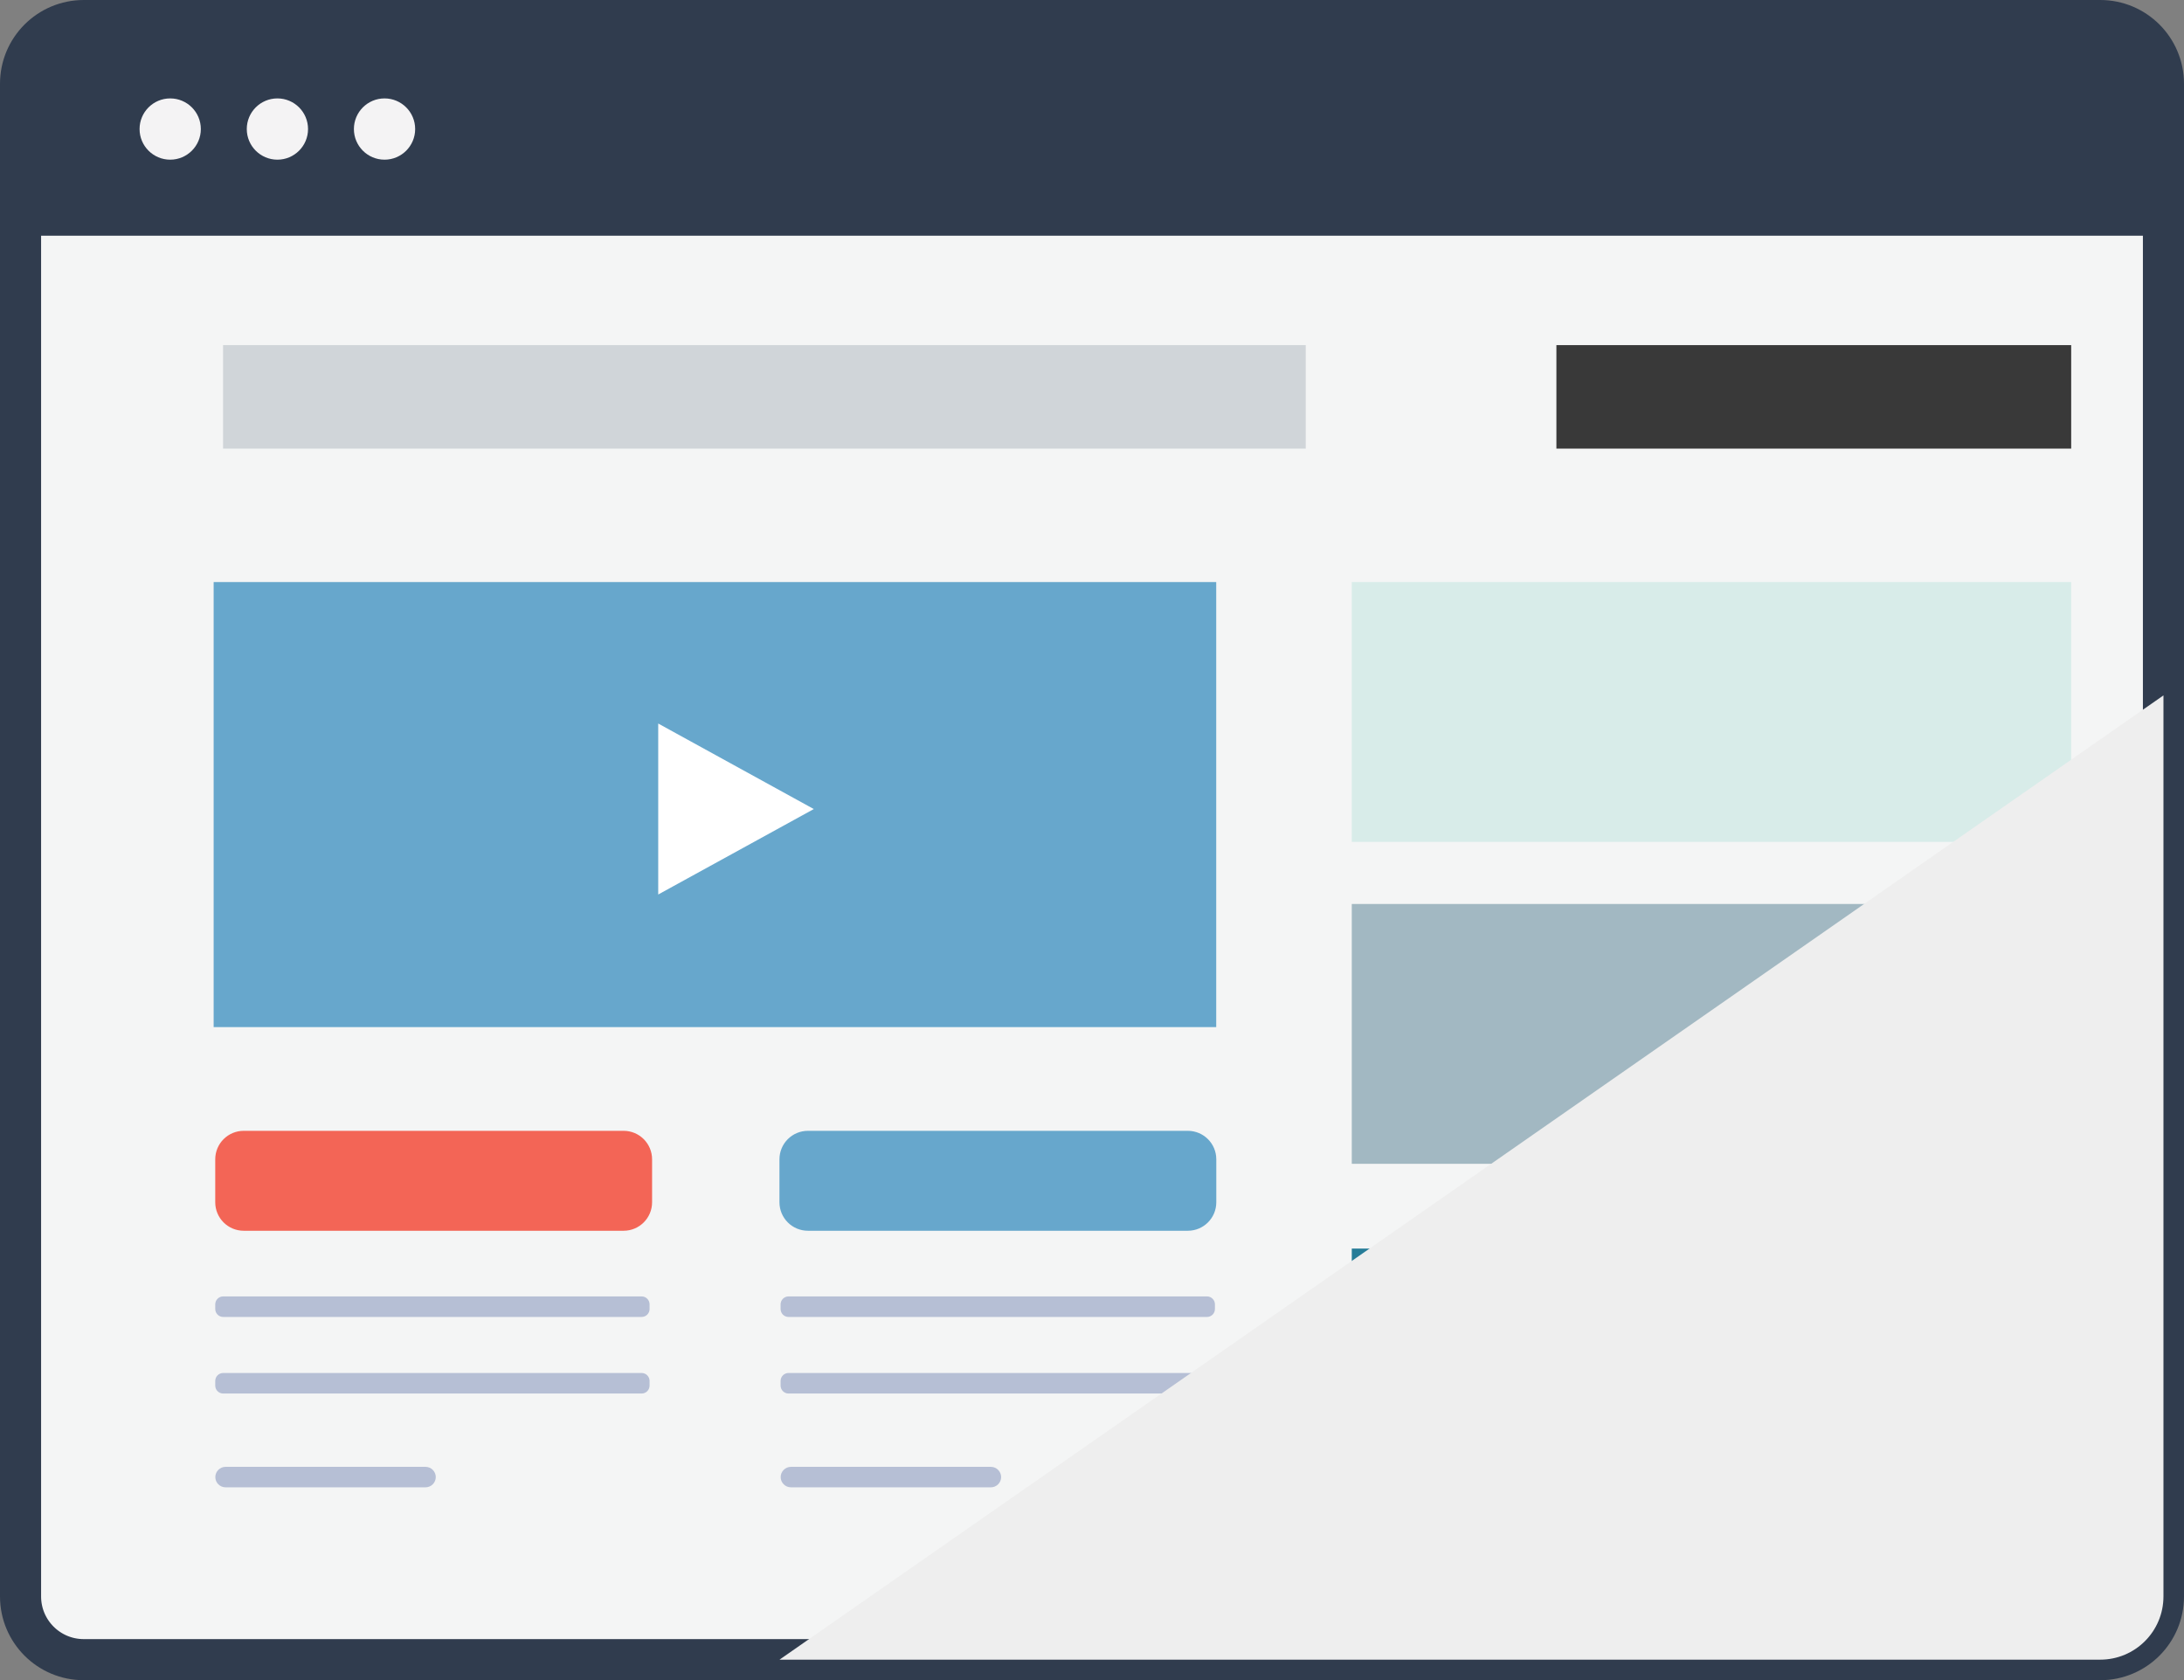
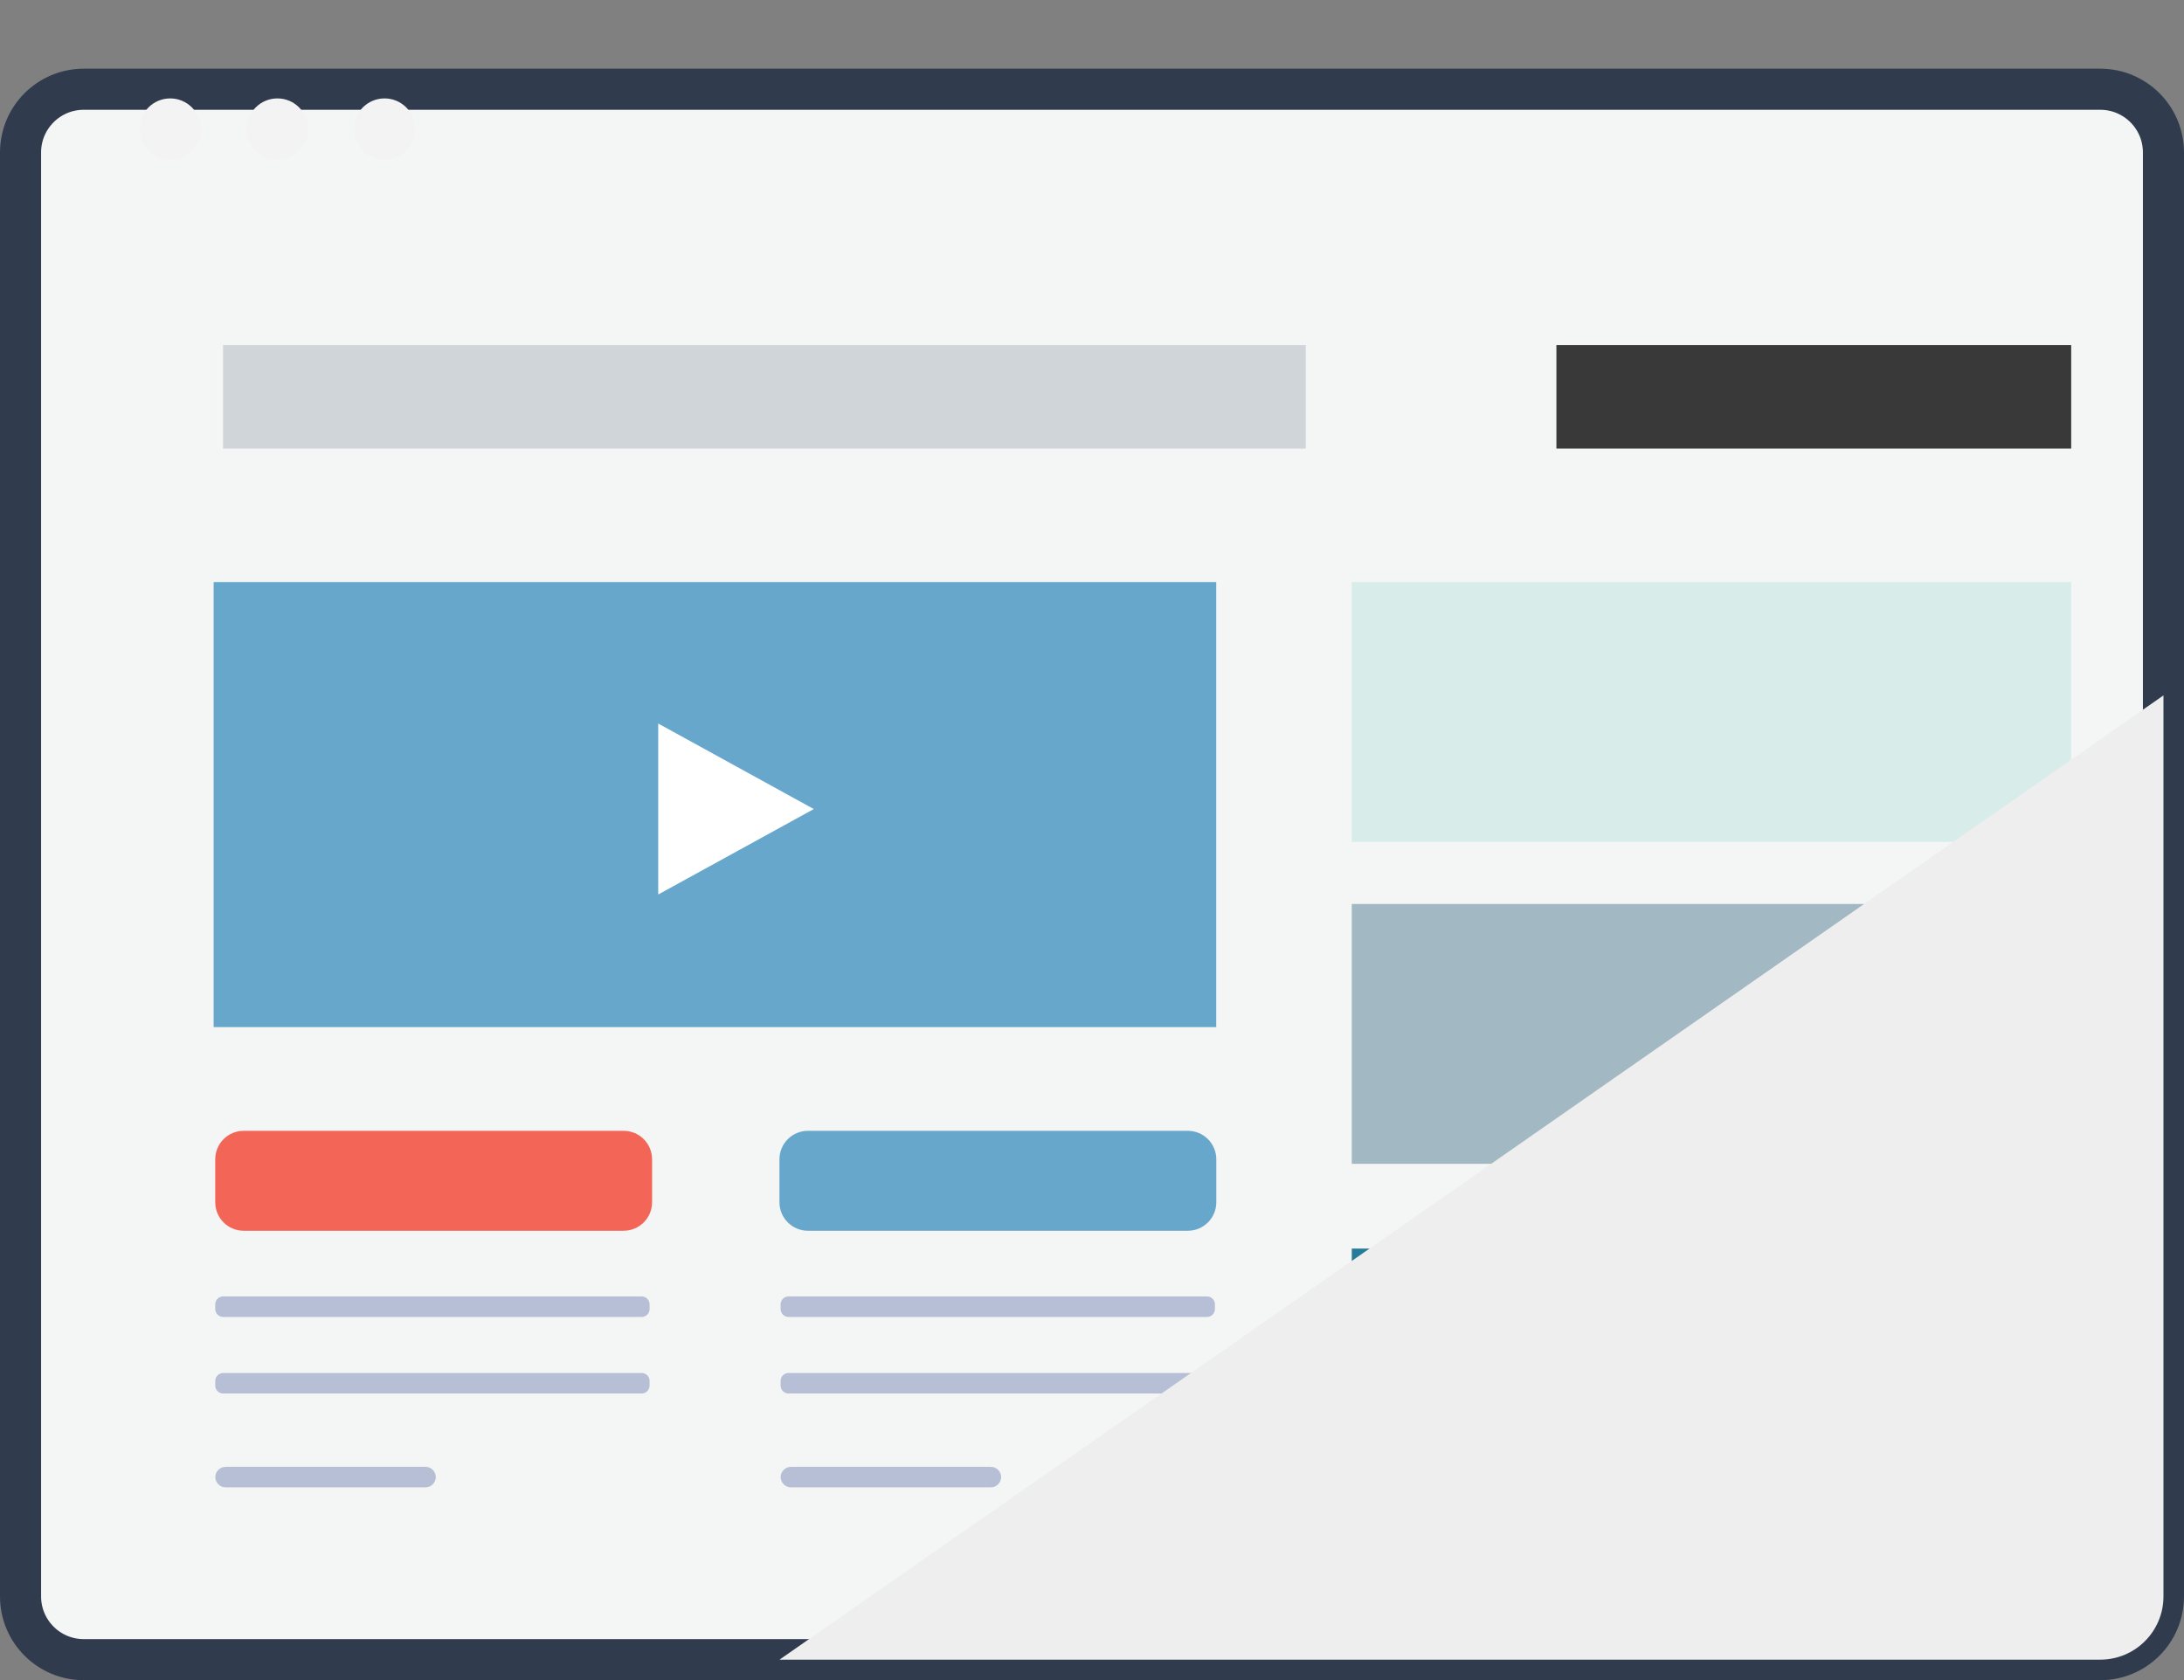
<svg xmlns="http://www.w3.org/2000/svg" viewBox="0 0 288.07 221.61">
  <rect x="0" y="0" width="288.07" height="221.61" fill="#808080" stroke="none" />
  <defs>
    <style>.cls-1{fill:#f4f3f4;}.cls-2{fill:#fff;}.cls-3{fill:#f36556;}.cls-4{fill:#67a7cc;}.cls-5{fill:#b6bfd5;}.cls-6{fill:#d0d5d9;}.cls-7{fill:#d8ece9;}.cls-8{fill:#a2b8c2;}.cls-9{fill:#267c98;}.cls-10{fill:#393939;}.cls-11{fill:#eee;mix-blend-mode:multiply;}.cls-12{fill:#f4f5f5;}.cls-12,.cls-13{stroke:#303c4e;stroke-miterlimit:10;stroke-width:5.42px;}.cls-13{fill:#303c4e;}.cls-14{isolation:isolate;}</style>
  </defs>
  <g class="cls-14">
    <g id="_レイヤー_1">
      <g>
        <g>
          <path class="cls-12" d="M277.02,218.9H11.05c-4.61,0-8.34-3.73-8.34-8.34V20.11c0-4.61,3.73-8.34,8.34-8.34H277.02c4.61,0,8.34,3.73,8.34,8.34V210.56c0,4.61-3.73,8.34-8.34,8.34Z" />
-           <path class="cls-13" d="M285.36,28.38V11.05c0-4.61-3.73-8.34-8.34-8.34H11.05C6.44,2.71,2.71,6.44,2.71,11.05V28.38H285.36Z" />
          <g>
            <circle class="cls-1" cx="22.45" cy="17.02" r="4.04" />
            <circle class="cls-1" cx="36.59" cy="17.02" r="4.04" />
            <circle class="cls-1" cx="50.72" cy="17.02" r="4.04" />
          </g>
          <path class="cls-5" d="M84.63,173.7H29.44c-.58,0-1.05-.47-1.05-1.05v-.61c0-.58,.47-1.05,1.05-1.05h55.19c.58,0,1.05,.47,1.05,1.05v.61c0,.58-.47,1.05-1.05,1.05Z" />
          <path class="cls-5" d="M84.63,183.8H29.44c-.58,0-1.05-.47-1.05-1.05v-.61c0-.58,.47-1.05,1.05-1.05h55.19c.58,0,1.05,.47,1.05,1.05v.61c0,.58-.47,1.05-1.05,1.05Z" />
          <path class="cls-5" d="M56.13,196.17H29.75c-.74,0-1.35-.61-1.35-1.35h0c0-.74,.61-1.35,1.35-1.35h26.38c.74,0,1.35,.61,1.35,1.35h0c0,.74-.61,1.35-1.35,1.35Z" />
          <path class="cls-5" d="M159.2,173.7h-55.19c-.58,0-1.05-.47-1.05-1.05v-.61c0-.58,.47-1.05,1.05-1.05h55.19c.58,0,1.05,.47,1.05,1.05v.61c0,.58-.47,1.05-1.05,1.05Z" />
          <path class="cls-5" d="M159.2,183.8h-55.19c-.58,0-1.05-.47-1.05-1.05v-.61c0-.58,.47-1.05,1.05-1.05h55.19c.58,0,1.05,.47,1.05,1.05v.61c0,.58-.47,1.05-1.05,1.05Z" />
          <path class="cls-5" d="M130.7,196.17h-26.38c-.74,0-1.35-.61-1.35-1.35h0c0-.74,.61-1.35,1.35-1.35h26.38c.74,0,1.35,.61,1.35,1.35h0c0,.74-.61,1.35-1.35,1.35Z" />
          <path class="cls-3" d="M82.25,162.33H32.15c-2.08,0-3.76-1.68-3.76-3.76v-5.66c0-2.08,1.68-3.76,3.76-3.76h50.1c2.08,0,3.76,1.68,3.76,3.76v5.66c0,2.08-1.68,3.76-3.76,3.76Z" />
          <path class="cls-4" d="M156.67,162.33h-50.1c-2.08,0-3.76-1.68-3.76-3.76v-5.66c0-2.08,1.68-3.76,3.76-3.76h50.1c2.08,0,3.76,1.68,3.76,3.76v5.66c0,2.08-1.68,3.76-3.76,3.76Z" />
          <rect class="cls-6" x="29.42" y="45.52" width="142.81" height="13.65" />
          <rect class="cls-10" x="205.29" y="45.52" width="67.9" height="13.65" />
          <rect class="cls-4" x="28.18" y="76.77" width="132.24" height="58.7" />
          <rect class="cls-7" x="178.3" y="76.77" width="94.89" height="34.27" />
          <rect class="cls-8" x="178.3" y="119.23" width="94.89" height="34.27" />
          <rect class="cls-9" x="178.3" y="164.68" width="94.89" height="34.27" />
          <polygon class="cls-2" points="86.82 117.98 107.34 106.71 86.82 95.43 86.82 117.98" />
        </g>
        <path class="cls-11" d="M102.82,218.9h174.2c4.61,0,8.34-3.73,8.34-8.34V91.72L102.82,218.9Z" />
      </g>
    </g>
  </g>
</svg>